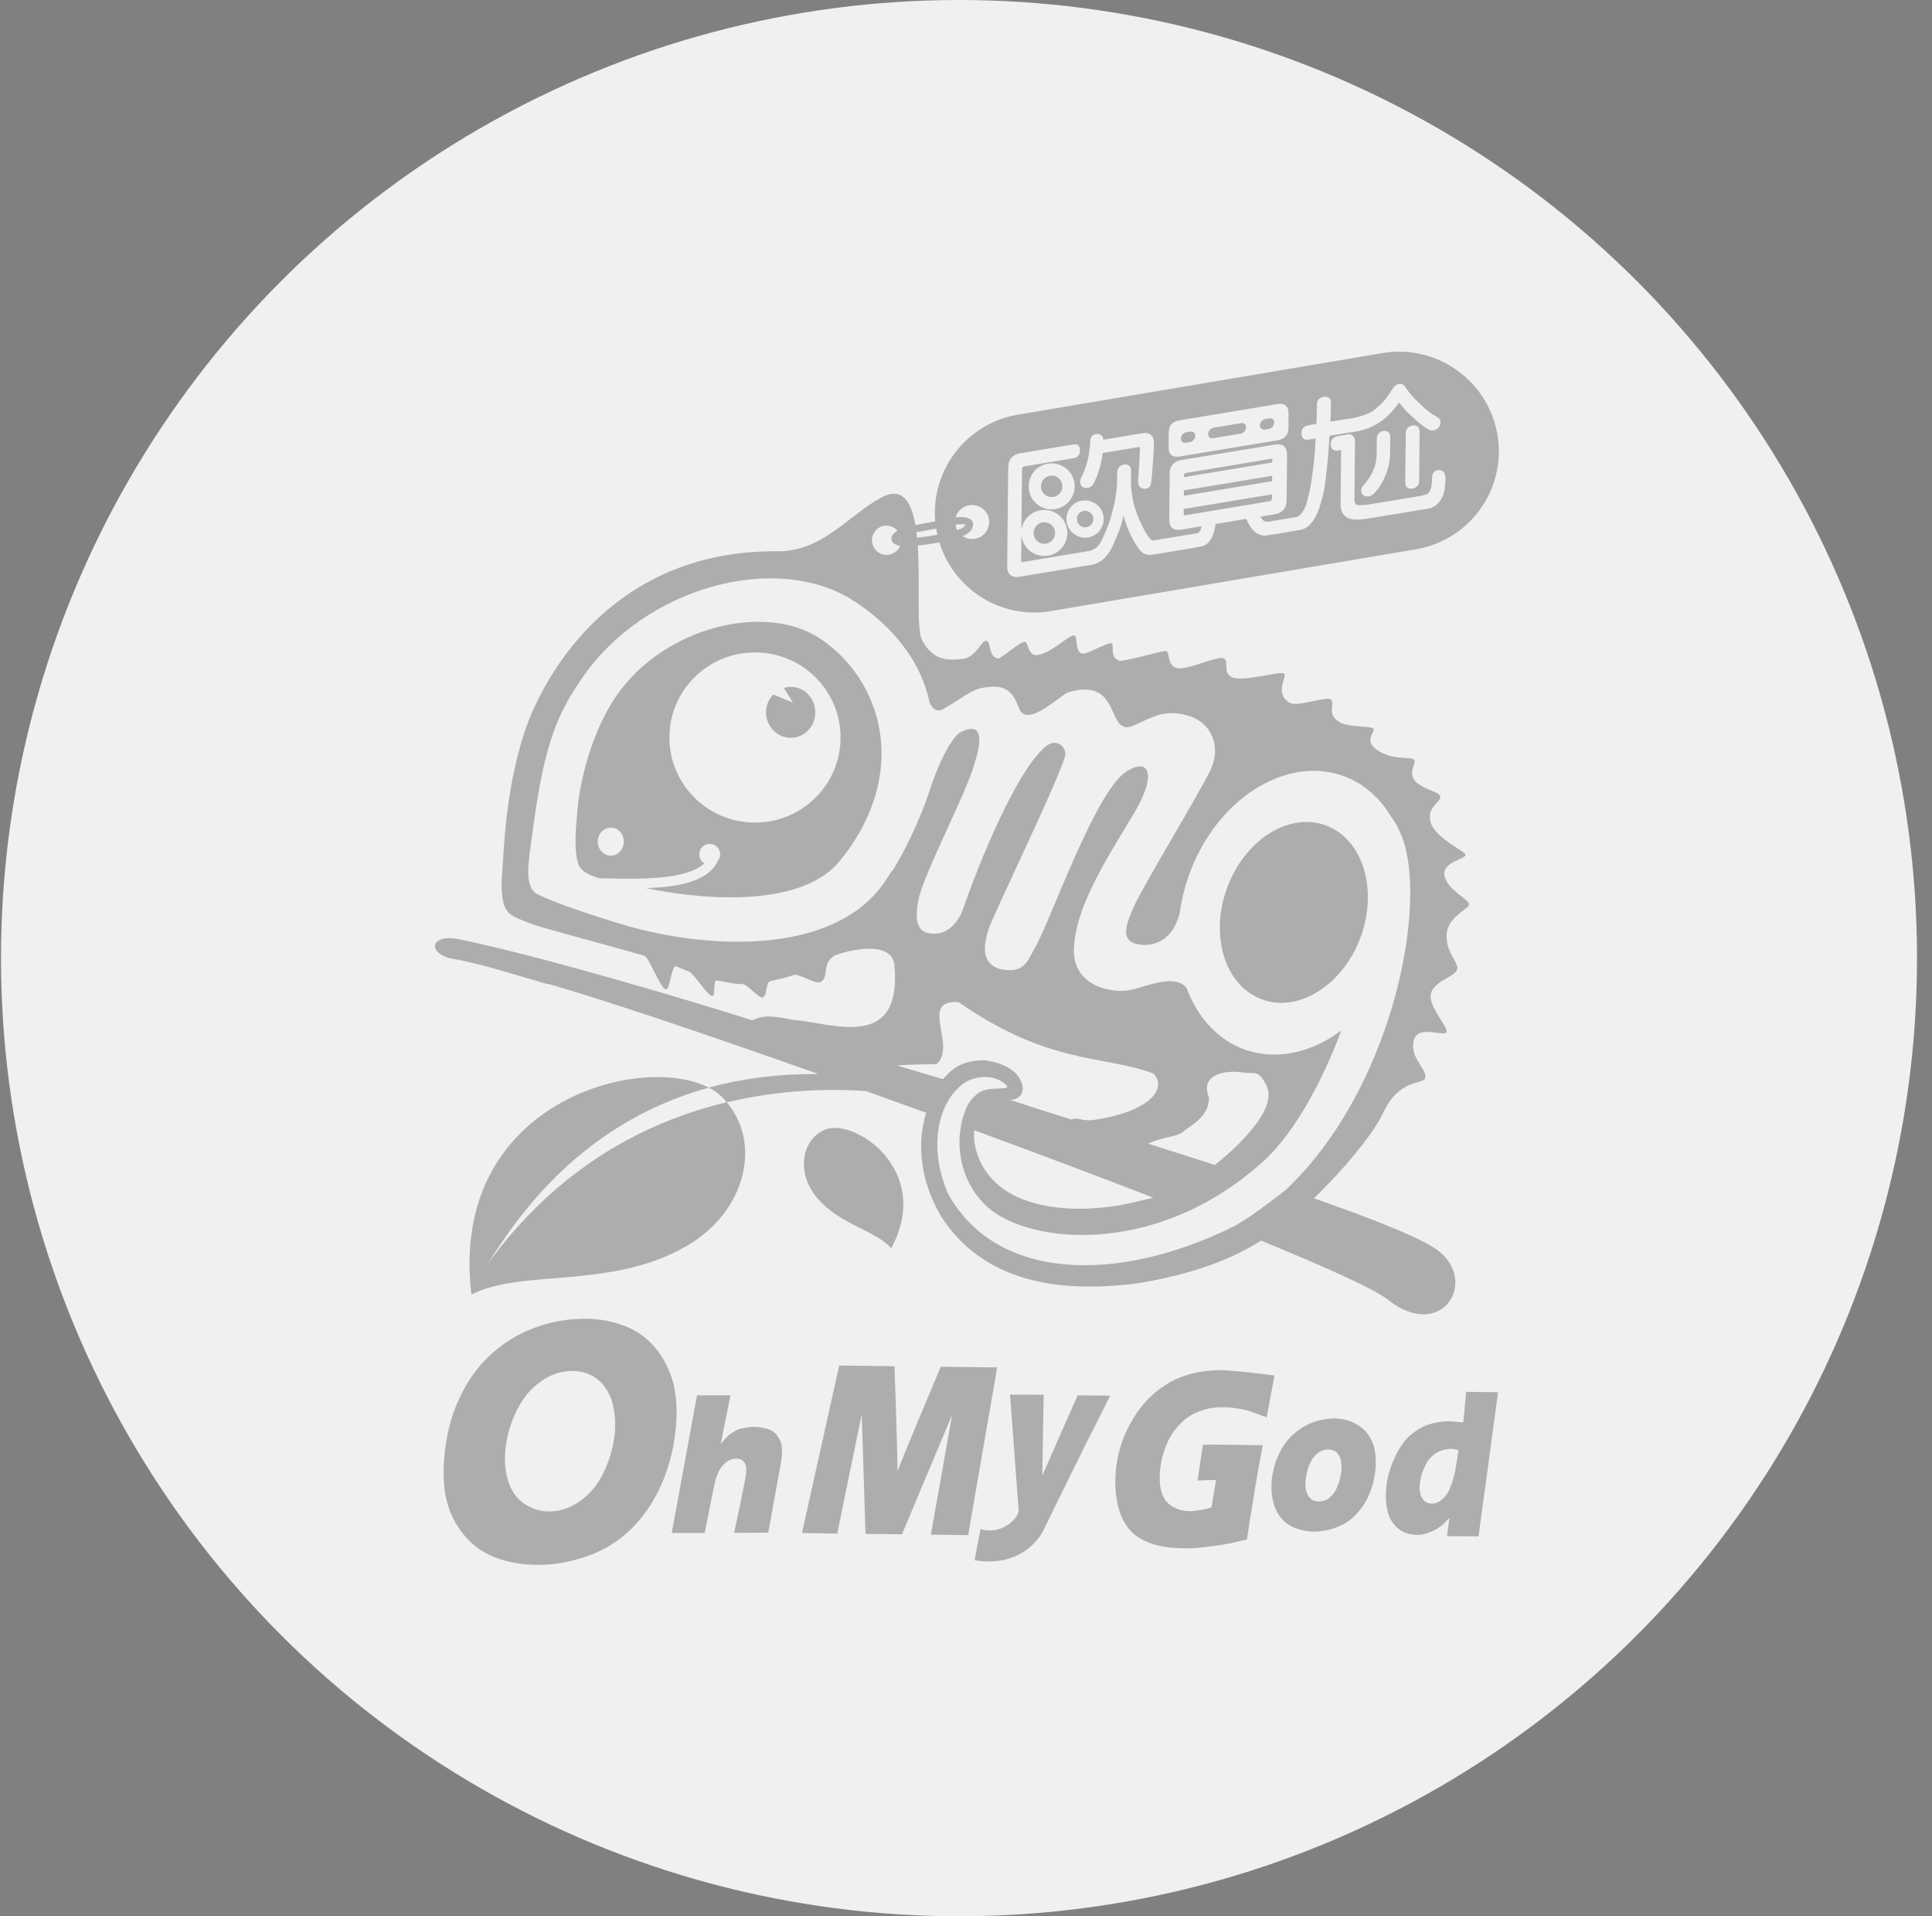
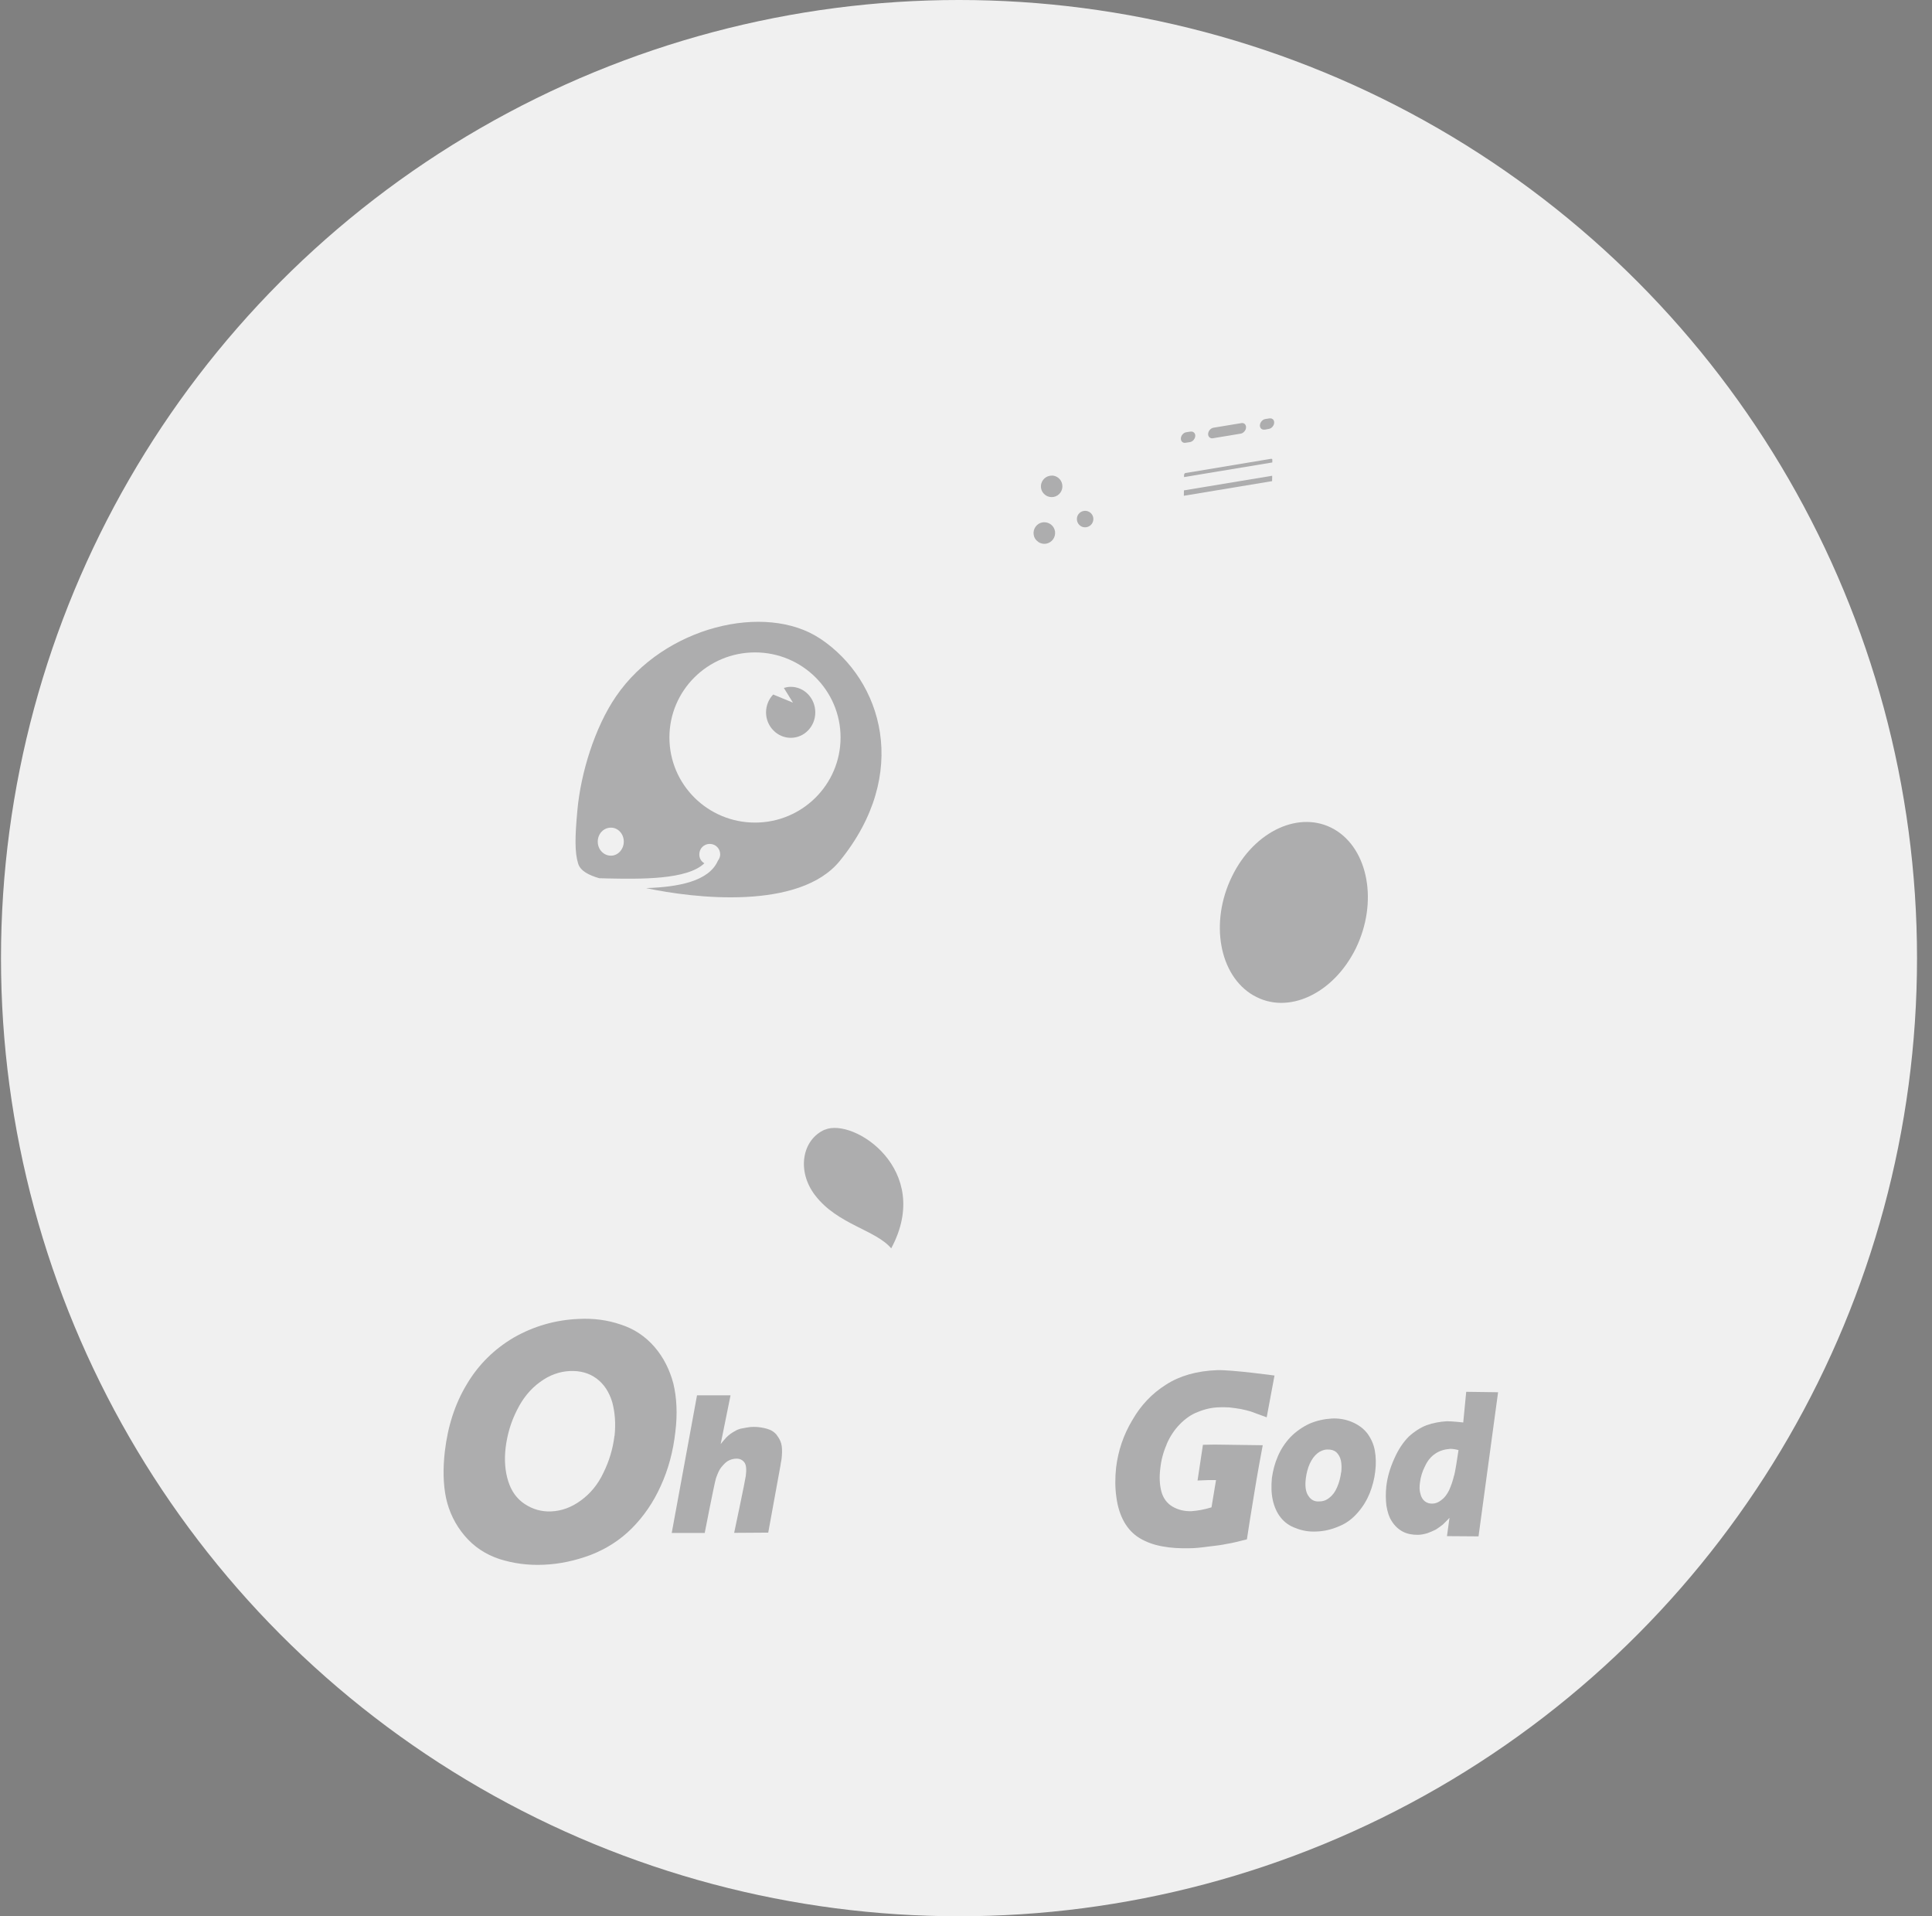
<svg xmlns="http://www.w3.org/2000/svg" width="121" height="120" viewBox="0 0 121 120" fill="none">
  <rect x="0" y="0" width="121" height="120" fill="#808080" stroke="none" />
  <circle cx="60.062" cy="60" r="60" fill="#F0F0F0" />
  <g opacity="0.4" clip-path="url(#clip0_212_22987)">
    <path d="M42.172 86.641C41.938 85.76 41.552 84.996 40.988 84.342C40.41 83.681 39.714 83.213 38.874 82.945C38.048 82.662 37.167 82.545 36.238 82.594C34.785 82.655 33.429 83.048 32.183 83.757C30.944 84.487 29.959 85.464 29.237 86.683C28.5 87.901 28.046 89.305 27.86 90.889C27.736 91.977 27.757 92.947 27.936 93.814C28.128 94.682 28.507 95.467 29.092 96.162C29.677 96.857 30.407 97.339 31.274 97.628C32.142 97.904 33.078 98.034 34.062 97.986C35.061 97.945 36.038 97.731 37.009 97.367C37.959 96.995 38.819 96.458 39.563 95.715C40.306 94.971 40.919 94.083 41.38 93.057C41.855 92.025 42.158 90.896 42.296 89.677C42.44 88.521 42.378 87.502 42.172 86.641ZM38.482 89.925C38.386 90.717 38.158 91.488 37.794 92.224C37.449 92.968 36.954 93.546 36.375 93.966C35.783 94.4 35.164 94.62 34.524 94.647C33.918 94.675 33.367 94.517 32.865 94.186C32.355 93.849 32.018 93.367 31.825 92.741C31.632 92.128 31.577 91.426 31.667 90.655C31.77 89.829 31.997 89.051 32.376 88.307C32.741 87.564 33.229 86.972 33.822 86.545C34.407 86.111 35.04 85.884 35.701 85.856C36.348 85.829 36.899 85.987 37.36 86.325C37.821 86.669 38.145 87.151 38.344 87.805C38.516 88.445 38.572 89.154 38.489 89.925H38.482Z" fill="#48484A" />
    <path d="M85.605 89.725C85.357 89.422 85.04 89.202 84.662 89.044C84.283 88.885 83.856 88.81 83.423 88.83C82.948 88.858 82.48 88.954 82.011 89.154C81.571 89.361 81.165 89.643 80.827 89.987C80.483 90.352 80.222 90.751 80.036 91.185C79.843 91.625 79.726 92.073 79.657 92.562C79.616 93.037 79.616 93.491 79.712 93.931C79.802 94.345 79.967 94.723 80.201 95.019C80.442 95.329 80.758 95.556 81.151 95.694C81.543 95.852 81.963 95.928 82.424 95.907C82.92 95.894 83.388 95.783 83.85 95.584C84.318 95.398 84.71 95.102 85.047 94.709C85.371 94.338 85.612 93.931 85.784 93.505C85.956 93.071 86.073 92.624 86.128 92.169C86.19 91.674 86.176 91.233 86.101 90.82C86.025 90.407 85.846 90.042 85.612 89.732L85.605 89.725ZM83.994 92.197C83.953 92.52 83.87 92.844 83.746 93.126C83.622 93.422 83.457 93.642 83.264 93.787C83.065 93.952 82.865 94.021 82.631 94.021C82.342 94.049 82.101 93.931 81.936 93.663C81.77 93.422 81.722 93.05 81.784 92.569C81.826 92.238 81.908 91.935 82.032 91.653C82.163 91.377 82.314 91.164 82.521 90.999C82.707 90.854 82.92 90.772 83.14 90.772C83.374 90.765 83.547 90.82 83.691 90.937C83.836 91.082 83.932 91.24 83.98 91.467C84.028 91.687 84.028 91.935 84.001 92.204L83.994 92.197Z" fill="#48484A" />
    <path d="M48.665 89.884C48.507 89.677 48.3 89.546 48.032 89.471C47.784 89.402 47.509 89.354 47.213 89.354C47.061 89.354 46.91 89.367 46.772 89.395C46.628 89.422 46.497 89.443 46.366 89.471C46.249 89.505 46.132 89.553 46.035 89.615C45.939 89.663 45.843 89.725 45.746 89.794C45.643 89.87 45.554 89.946 45.471 90.035C45.382 90.125 45.134 90.434 45.134 90.434L45.753 87.378H43.654L42.07 95.997H44.136C44.136 95.997 44.728 92.947 44.838 92.582C44.941 92.286 45.037 92.059 45.154 91.908C45.292 91.742 45.423 91.591 45.567 91.501C45.739 91.398 45.932 91.343 46.125 91.343C46.345 91.343 46.511 91.426 46.628 91.591C46.738 91.742 46.758 92.025 46.71 92.417C46.662 92.775 45.98 95.99 45.98 95.99L48.114 95.976L48.872 91.818C48.872 91.818 48.92 91.488 48.947 91.377C48.982 91.075 48.989 90.806 48.961 90.565C48.927 90.311 48.824 90.097 48.658 89.884H48.665Z" fill="#48484A" />
-     <path d="M58.914 85.602C58.914 85.602 56.498 91.329 56.209 92.135C56.209 90.958 56.023 85.554 56.023 85.554L52.56 85.512L50.227 95.997L52.436 96.038L53.971 88.548L54.206 96.052L56.491 96.079L59.63 88.603L58.302 96.1L60.635 96.134L62.453 85.629L58.914 85.588V85.602Z" fill="#48484A" />
-     <path d="M65.276 92.424L65.365 87.344L63.259 87.33L63.796 94.585C63.748 95.171 62.687 96.127 61.407 95.756L61.035 97.704C63.823 98.172 65.035 96.417 65.296 95.928L67.912 90.613L69.53 87.399L67.492 87.378L65.269 92.424H65.276Z" fill="#48484A" />
    <path d="M91.642 89.078C91.642 89.078 90.912 88.996 90.609 89.002C90.169 89.03 89.749 89.106 89.343 89.25C88.957 89.402 88.579 89.643 88.228 89.966C87.883 90.311 87.573 90.772 87.326 91.336C87.064 91.915 86.892 92.486 86.823 93.085C86.782 93.505 86.782 93.897 86.83 94.283C86.892 94.668 86.995 95.005 87.174 95.274C87.353 95.556 87.587 95.77 87.856 95.914C88.138 96.059 88.448 96.114 88.785 96.114C88.985 96.114 89.184 96.072 89.377 96.017C89.563 95.955 89.742 95.873 89.928 95.783C90.093 95.673 90.245 95.57 90.368 95.467C90.472 95.356 90.623 95.226 90.781 95.047L90.623 96.196L92.599 96.21L93.824 87.185L91.828 87.158L91.642 89.078ZM91.071 92.383C90.988 92.741 90.878 93.05 90.754 93.326C90.616 93.601 90.465 93.794 90.279 93.931C90.1 94.083 89.893 94.159 89.714 94.159C89.535 94.166 89.377 94.124 89.226 94.007C89.095 93.897 88.999 93.732 88.957 93.532C88.895 93.333 88.895 93.099 88.93 92.851C88.971 92.507 89.067 92.162 89.253 91.804C89.418 91.446 89.646 91.192 89.9 91.026C90.162 90.847 90.472 90.758 90.823 90.73C90.988 90.73 91.16 90.758 91.346 90.806C91.243 91.495 91.16 92.031 91.078 92.389L91.071 92.383Z" fill="#48484A" />
    <path d="M73.054 90.469C73.26 89.98 73.529 89.567 73.873 89.209C74.224 88.844 74.603 88.576 75.029 88.417C75.484 88.231 75.924 88.135 76.379 88.128C76.578 88.115 76.771 88.128 76.991 88.135C77.205 88.156 77.453 88.197 77.687 88.231C77.935 88.28 78.155 88.335 78.334 88.39C78.513 88.452 79.332 88.755 79.332 88.755L79.821 86.139C79.821 86.139 77.15 85.774 76.234 85.801C74.947 85.85 73.894 86.153 73.026 86.71C72.152 87.261 71.45 87.998 70.92 88.927C70.362 89.849 70.032 90.841 69.901 91.901C69.832 92.548 69.832 93.174 69.921 93.773C69.997 94.365 70.169 94.888 70.41 95.315C70.651 95.735 70.968 96.073 71.374 96.32C71.787 96.568 72.255 96.74 72.799 96.837C73.343 96.94 73.907 96.967 74.486 96.954C74.83 96.954 75.229 96.912 75.677 96.85C76.138 96.802 76.53 96.747 76.854 96.678C77.184 96.63 77.59 96.52 78.093 96.396C78.196 95.728 78.348 94.723 78.568 93.422C78.747 92.314 79.002 90.916 79.084 90.503L76.069 90.462L75.339 90.476L75.002 92.713L75.67 92.686C75.732 92.686 75.883 92.686 76.159 92.686L75.876 94.393C75.408 94.537 74.995 94.606 74.616 94.634C74.162 94.647 73.77 94.544 73.419 94.338C73.088 94.138 72.854 93.828 72.737 93.408C72.627 92.988 72.599 92.507 72.668 91.963C72.723 91.439 72.854 90.937 73.067 90.455L73.054 90.469Z" fill="#48484A" />
-     <path d="M30.456 79.269C31.916 77.052 35.826 70.471 44.39 68.109C40.101 65.886 28.075 69.052 29.527 81.065C32.694 79.441 38.249 80.762 42.965 78.05C46.696 75.909 47.729 71.634 45.512 69.025C40.59 70.202 34.966 72.997 30.456 79.269Z" fill="#48484A" />
    <path d="M51.659 70.739C50.227 71.366 49.883 73.341 51.053 74.856C52.457 76.687 54.832 77.01 55.816 78.174C58.467 73.245 53.448 69.968 51.659 70.746V70.739Z" fill="#48484A" />
    <path d="M78.507 62.334C80.641 63.58 83.505 62.251 84.916 59.387C86.313 56.51 85.708 53.185 83.574 51.939C81.433 50.7 78.555 52.014 77.158 54.885C75.753 57.756 76.352 61.088 78.5 62.334H78.507Z" fill="#48484A" />
    <path d="M49.526 43.01C49.374 43.01 49.23 43.038 49.092 43.079L49.663 44.001L48.424 43.492C48.149 43.781 47.977 44.173 47.977 44.614C47.977 45.488 48.679 46.204 49.526 46.204C50.372 46.204 51.061 45.495 51.061 44.614C51.061 43.733 50.379 43.01 49.526 43.01Z" fill="#48484A" />
    <path d="M51.37 39.995C47.942 37.709 41.574 39.231 38.586 43.602C37.237 45.564 36.37 48.442 36.163 50.727C36.005 52.421 35.991 53.377 36.211 54.087C36.356 54.541 36.872 54.803 37.526 54.995L38.015 55.009C40.08 55.05 43.04 55.105 44.114 54.059C43.908 53.942 43.797 53.742 43.797 53.501C43.797 53.137 44.087 52.847 44.452 52.847C44.816 52.847 45.105 53.137 45.105 53.501C45.105 53.653 45.044 53.791 44.961 53.901C44.39 55.202 42.469 55.546 40.466 55.615C43.488 56.262 50.062 57.012 52.589 53.921C57.036 48.462 55.273 42.604 51.384 40.002L51.37 39.995ZM38.263 53.584C37.808 53.584 37.437 53.199 37.437 52.703C37.437 52.207 37.808 51.829 38.263 51.829C38.717 51.829 39.068 52.228 39.068 52.703C39.068 53.178 38.71 53.584 38.263 53.584ZM47.288 51.512C44.328 51.512 41.925 49.13 41.925 46.184C41.925 43.237 44.328 40.855 47.288 40.855C50.248 40.855 52.644 43.244 52.644 46.184C52.644 49.123 50.248 51.512 47.288 51.512Z" fill="#48484A" />
-     <path d="M34.312 61.604C37.726 62.581 44.046 64.702 51.157 67.221C51.171 67.235 51.185 67.249 51.199 67.263C48.658 67.242 46.393 67.559 44.39 68.109C44.7 68.268 44.975 68.454 45.196 68.674C45.313 68.784 45.409 68.908 45.512 69.032C48.989 68.199 52.114 68.178 54.234 68.323C55.48 68.77 56.74 69.225 58.007 69.686C57.201 72.323 58.083 74.711 58.929 76.15C61.277 79.812 65.462 81.168 71.479 80.329C75.396 79.64 77.537 78.594 78.983 77.692C83.154 79.399 86.128 80.749 86.941 81.403C90.259 84.025 92.627 80.294 90.073 78.319C89.082 77.554 86.018 76.343 82.294 75.042C83.994 73.383 85.929 71.166 86.617 69.7C87.643 67.524 89.088 67.917 89.247 67.538C89.481 67.022 88.283 66.313 88.538 65.163C88.799 64.117 90.493 64.97 90.596 64.626C90.686 64.289 89.481 63.05 89.605 62.272C89.742 61.473 90.995 61.218 91.229 60.778C91.477 60.344 90.548 59.752 90.603 58.527C90.658 57.405 91.973 56.95 92.007 56.634C92.035 56.324 90.548 55.691 90.458 54.754C90.396 53.983 91.718 53.811 91.787 53.55C91.835 53.295 89.777 52.489 89.577 51.395C89.419 50.521 90.128 50.294 90.204 49.956C90.259 49.626 89.577 49.571 88.909 49.144C87.939 48.531 88.799 47.767 88.558 47.567C88.317 47.375 87.464 47.595 86.576 47.154C85.247 46.493 86.087 45.922 86.039 45.66C85.97 45.42 84.51 45.599 83.87 45.206C83.079 44.717 83.609 44.091 83.368 43.816C83.127 43.554 81.22 44.311 80.745 44.001C79.774 43.375 80.662 42.342 80.415 42.177C80.167 42.005 77.799 42.748 77.117 42.391C76.559 42.095 77.007 41.454 76.649 41.234C76.284 41.021 74.336 42.005 73.696 41.833C73.055 41.661 73.303 40.78 73 40.766C72.704 40.766 70.357 41.454 70.109 41.379C69.407 41.158 69.868 40.277 69.572 40.277C69.276 40.277 68.064 40.966 67.837 40.938C67.238 40.862 67.562 39.837 67.266 39.788C66.984 39.733 65.703 41.021 64.898 41.021C64.368 41.021 64.423 40.25 64.189 40.188C63.948 40.126 62.702 41.262 62.502 41.234C61.903 41.151 62.089 40.229 61.793 40.133C61.504 40.036 61.242 40.966 60.471 41.234C59.473 41.379 58.461 41.441 57.752 40.091C57.38 39.396 57.635 36.512 57.477 34.164C57.897 34.123 58.379 34.054 58.833 33.965C59.742 36.911 62.702 38.797 65.82 38.267L88.675 34.398C92.069 33.827 94.362 30.612 93.783 27.218C93.191 23.817 89.976 21.539 86.59 22.11L63.727 25.972C60.52 26.523 58.296 29.448 58.571 32.65L57.325 32.877C57.071 31.383 56.492 30.454 55.184 31.163C53.112 32.285 51.515 34.55 48.679 34.522C38.022 34.433 33.768 42.838 32.756 46.136C31.627 49.805 31.565 53.13 31.414 55.236C31.414 57.343 31.882 57.288 33.348 57.88C34.326 58.21 38.635 59.346 40.349 59.849C40.673 59.986 41.32 61.797 41.671 61.955C41.981 62.093 42.036 60.365 42.359 60.516C42.621 60.626 42.896 60.743 43.172 60.854C43.461 60.984 44.266 62.285 44.576 62.361C44.872 62.451 44.597 61.356 44.907 61.398C45.416 61.473 45.994 61.645 46.517 61.625C46.765 61.625 47.502 62.478 47.729 62.465C48.087 62.43 47.922 61.501 48.266 61.432C48.768 61.336 49.257 61.212 49.725 61.053C50.014 60.964 51.081 61.625 51.35 61.514C51.976 61.246 51.405 60.351 52.279 59.835C52.403 59.759 55.687 58.651 56.011 60.351C56.547 65.92 52.121 64.048 49.643 63.862C48.39 63.607 47.77 63.559 47.13 63.896C42.6 62.465 33.947 59.904 28.825 58.83C26.808 58.417 26.767 59.78 28.426 60.055C30.092 60.337 32.598 61.143 34.305 61.632L34.312 61.604ZM90.527 29.93C90.527 30.178 90.513 30.385 90.486 30.557C90.486 30.571 90.486 30.578 90.486 30.591V30.598C90.486 30.612 90.486 30.626 90.479 30.64C90.465 30.708 90.451 30.777 90.438 30.839C90.3 31.349 89.935 31.748 89.529 31.837L85.522 32.498C85.488 32.498 85.447 32.505 85.405 32.505C85.219 32.533 85.089 32.539 84.979 32.539C84.841 32.539 84.731 32.526 84.586 32.498C84.159 32.374 83.953 32.058 83.96 31.555L83.994 28.175L83.801 28.209C83.657 28.23 83.547 28.209 83.464 28.141C83.388 28.072 83.347 27.962 83.347 27.817C83.347 27.535 83.499 27.363 83.774 27.314L84.345 27.218C84.345 27.218 84.352 27.211 84.373 27.204C84.51 27.177 84.621 27.204 84.71 27.273C84.855 27.397 84.868 27.61 84.862 27.769L84.827 31.287C84.827 31.562 84.944 31.617 85.054 31.631C85.178 31.638 85.364 31.631 85.598 31.61L88.813 31.08C89.254 31.011 89.405 30.936 89.46 30.887C89.68 30.653 89.687 30.165 89.687 29.924C89.701 29.676 89.77 29.504 90.052 29.442C90.052 29.442 90.059 29.442 90.066 29.442C90.259 29.421 90.5 29.497 90.534 29.91L90.527 29.93ZM85.24 30.701C85.247 30.605 85.288 30.516 85.364 30.419C85.708 30.034 85.942 29.662 86.066 29.311C86.163 29.035 86.211 28.767 86.218 28.512L86.231 27.487C86.231 27.211 86.376 27.032 86.624 26.991C86.762 26.97 86.879 26.991 86.954 27.06C87.037 27.129 87.071 27.239 87.071 27.383L87.058 28.409C87.058 28.891 86.947 29.366 86.748 29.82C86.59 30.22 86.355 30.584 86.052 30.908C86.052 30.908 86.052 30.908 86.046 30.915C85.942 31.004 85.839 31.059 85.729 31.087C85.695 31.087 85.66 31.087 85.633 31.087C85.522 31.087 85.433 31.059 85.371 31.004C85.295 30.936 85.254 30.839 85.247 30.701H85.24ZM88.008 30.206L88.042 27.149C88.042 26.874 88.193 26.695 88.462 26.647C88.6 26.626 88.71 26.647 88.792 26.716C88.875 26.784 88.909 26.895 88.909 27.039L88.882 30.096C88.882 30.378 88.73 30.55 88.462 30.598C88.427 30.598 88.393 30.605 88.359 30.605C88.262 30.605 88.187 30.578 88.132 30.529C88.049 30.46 88.014 30.35 88.014 30.206H88.008ZM73.2 27.067C73.2 26.647 73.434 26.392 73.868 26.323L80.015 25.304C80.242 25.263 80.415 25.304 80.531 25.401C80.642 25.497 80.697 25.648 80.697 25.862V26.826C80.683 27.246 80.456 27.5 80.022 27.569L73.882 28.588C73.82 28.595 73.764 28.602 73.709 28.602C73.565 28.602 73.448 28.567 73.358 28.492C73.248 28.395 73.193 28.244 73.193 28.03V27.067H73.2ZM68.188 28.45C68.202 28.34 68.216 28.258 68.23 28.196C68.257 28.03 68.271 27.955 68.278 27.638C68.278 27.376 68.415 27.218 68.67 27.177C68.822 27.149 68.918 27.204 68.973 27.253C69.042 27.314 69.09 27.411 69.104 27.535L71.548 27.129C71.782 27.087 71.961 27.129 72.085 27.232C72.209 27.342 72.271 27.514 72.271 27.755C72.271 27.975 72.188 29.621 72.078 30.302C72.057 30.495 71.865 30.598 71.74 30.605C71.72 30.605 71.706 30.605 71.686 30.605C71.568 30.605 71.472 30.571 71.403 30.502C71.266 30.371 71.279 30.165 71.279 30.123C71.328 29.524 71.396 28.154 71.396 28.037C71.396 28.01 71.396 27.996 71.389 27.996C71.389 27.996 71.355 27.982 71.307 27.996L69.056 28.368L69.028 28.609C68.918 29.235 68.739 29.806 68.478 30.316C68.374 30.46 68.257 30.529 68.133 30.55C67.982 30.578 67.858 30.55 67.775 30.481C67.693 30.405 67.651 30.288 67.651 30.13C67.651 30.096 67.665 30.047 67.727 29.882C67.954 29.442 68.106 28.967 68.195 28.457L68.188 28.45ZM67.768 31.355C68.402 31.252 69.008 31.679 69.111 32.312C69.214 32.946 68.787 33.551 68.147 33.655C68.085 33.669 68.016 33.669 67.954 33.669C67.713 33.669 67.479 33.593 67.28 33.448C67.025 33.269 66.86 33.001 66.805 32.691C66.701 32.058 67.128 31.452 67.768 31.349V31.355ZM66.103 31.879C66.02 31.892 65.944 31.899 65.862 31.899C65.566 31.899 65.276 31.81 65.029 31.631C64.712 31.404 64.505 31.073 64.443 30.695C64.313 29.91 64.843 29.166 65.627 29.035C66.412 28.905 67.156 29.435 67.287 30.22C67.417 31.004 66.88 31.748 66.103 31.879ZM63.149 29.256C63.149 28.767 63.418 28.464 63.913 28.381L67.225 27.831C67.355 27.81 67.459 27.831 67.528 27.893C67.603 27.955 67.638 28.058 67.638 28.196C67.638 28.478 67.493 28.65 67.245 28.691L64.168 29.201C64.058 29.221 64.01 29.276 64.01 29.393L63.968 33.221C64.037 32.595 64.512 32.065 65.166 31.954C65.958 31.823 66.695 32.354 66.825 33.138C66.887 33.517 66.798 33.903 66.578 34.212C66.357 34.522 66.02 34.736 65.641 34.797C65.263 34.859 64.877 34.77 64.567 34.55C64.258 34.322 64.051 33.992 63.982 33.613C63.982 33.579 63.968 33.538 63.968 33.503L63.955 35.059C63.955 35.121 63.968 35.169 63.989 35.183C64.01 35.204 64.058 35.197 64.085 35.19L68.188 34.508C68.677 34.426 68.884 34.04 68.966 33.896C69.056 33.73 69.455 32.87 69.62 32.23C69.703 31.913 69.785 31.596 69.861 31.163L69.882 31.018C69.923 30.729 69.958 30.481 69.965 30.261V29.621C69.978 29.242 70.205 29.125 70.391 29.091C70.529 29.07 70.639 29.091 70.715 29.159C70.797 29.228 70.839 29.345 70.839 29.511V30.151C70.825 30.412 70.859 30.729 70.915 31.087C70.969 31.466 71.073 31.83 71.21 32.195C71.458 32.849 71.947 33.806 72.195 33.854L74.962 33.393C75.141 33.373 75.217 33.145 75.251 32.953L73.978 33.166C73.73 33.207 73.544 33.166 73.413 33.063C73.283 32.953 73.221 32.773 73.228 32.526L73.255 29.641C73.255 29.173 73.517 28.884 73.992 28.808L79.816 27.845C80.084 27.796 80.284 27.838 80.421 27.948C80.545 28.051 80.607 28.223 80.607 28.457L80.58 31.342C80.58 31.823 80.311 32.126 79.809 32.209L78.948 32.354C79.065 32.595 79.217 32.698 79.423 32.67L81.179 32.381C81.179 32.381 81.571 32.305 81.805 31.59C82.073 30.688 82.163 30.041 82.308 28.767C82.349 28.347 82.376 27.907 82.404 27.452L81.957 27.528C81.812 27.549 81.702 27.528 81.626 27.459C81.55 27.39 81.509 27.28 81.509 27.136C81.509 26.853 81.66 26.681 81.936 26.633L82.445 26.55C82.466 26.11 82.48 25.704 82.48 25.318C82.48 25.063 82.631 24.898 82.906 24.85C83.051 24.829 83.161 24.85 83.237 24.919C83.32 24.988 83.354 25.098 83.354 25.242C83.354 25.607 83.34 25.986 83.326 26.406L84.455 26.22C84.497 26.22 84.531 26.206 84.566 26.213C85.254 26.082 85.757 25.91 86.032 25.697C86.404 25.408 86.748 25.112 87.188 24.389C87.278 24.244 87.409 24.072 87.615 24.038C87.725 24.017 87.884 24.038 88.008 24.23C88.317 24.698 88.593 24.967 88.889 25.249L89.033 25.387C89.274 25.642 89.598 25.883 89.997 26.11C90.142 26.179 90.217 26.296 90.217 26.447C90.204 26.716 90.059 26.888 89.797 26.95C89.708 26.963 89.612 26.956 89.508 26.922C89.212 26.75 88.937 26.544 88.675 26.302C88.613 26.247 88.551 26.192 88.49 26.137C88.214 25.89 87.932 25.635 87.622 25.201C87.622 25.208 87.608 25.215 87.601 25.229C86.906 26.247 86.032 26.826 84.868 27.039C84.806 27.053 84.745 27.06 84.683 27.067C84.641 27.067 84.607 27.073 84.566 27.08C84.566 27.08 84.545 27.08 84.538 27.08C84.524 27.08 84.497 27.094 84.462 27.094L83.264 27.294C83.237 27.845 83.196 28.388 83.147 28.912C83.12 29.159 83.099 29.366 83.079 29.552C82.989 30.371 82.948 30.75 82.721 31.493C82.308 33.042 81.605 33.159 81.378 33.194L81.027 33.255C79.939 33.441 79.561 33.503 79.416 33.51V33.524C78.831 33.62 78.37 33.276 78.06 32.491L76.126 32.815C76.084 33.194 75.919 34.102 75.217 34.226L74.804 34.295C74.804 34.295 74.763 34.309 74.728 34.316L72.222 34.729C71.954 34.777 71.72 34.729 71.541 34.605C71.541 34.605 71.52 34.591 71.513 34.584L71.575 34.508L71.5 34.563C71.431 34.508 71.355 34.426 71.3 34.322C71.169 34.157 71.08 34.006 70.956 33.779C70.777 33.448 70.639 33.138 70.543 32.849C70.474 32.67 70.419 32.484 70.371 32.292C70.322 32.484 70.267 32.67 70.219 32.856L70.205 32.898C70.088 33.29 69.696 34.185 69.634 34.302C69.421 34.729 69.021 35.259 68.333 35.376L65.4 35.864C65.4 35.864 65.38 35.864 65.373 35.864L63.858 36.119C63.789 36.133 63.734 36.133 63.672 36.133C63.507 36.133 63.376 36.092 63.28 36.009C63.142 35.892 63.074 35.699 63.08 35.431L63.142 29.276L63.149 29.256ZM60.981 31.631C61.573 31.686 62.007 32.202 61.944 32.787C61.889 33.379 61.373 33.806 60.781 33.751C60.595 33.737 60.43 33.669 60.285 33.572C60.416 33.524 60.52 33.469 60.595 33.414C61.05 33.076 60.946 32.753 60.898 32.65C60.754 32.381 60.285 32.34 59.852 32.402C59.983 31.92 60.458 31.576 60.974 31.631H60.981ZM60.471 32.856C60.471 32.856 60.451 32.939 60.32 33.035C60.244 33.09 60.113 33.145 59.948 33.2C59.893 33.097 59.859 32.987 59.838 32.87C60.1 32.801 60.458 32.836 60.478 32.856H60.471ZM56.169 66.719C56.837 66.677 57.649 66.65 58.661 66.636C59.962 65.473 57.504 62.588 60.038 62.754C65.703 66.705 69.111 66.058 72.229 67.221C73.111 68.103 72.133 69.59 68.533 70.126C67.748 70.25 67.445 69.913 67.128 70.113C65.6 69.638 64.437 69.266 63.865 69.073C63.686 69.011 63.473 68.942 63.246 68.867C63.81 68.908 64.23 68.426 63.975 67.779C63.604 66.801 62.392 66.492 61.628 66.388C60.437 66.444 59.817 66.698 59.06 67.579C58.124 67.297 57.139 67.008 56.176 66.719H56.169ZM77.73 67.146C78.618 67.304 78.755 66.905 79.299 67.937C79.754 68.791 79.113 69.954 78.094 71.083C77.558 71.703 76.855 72.35 76.078 72.949C74.653 72.488 73.241 72.04 71.913 71.62C72.766 71.207 73.723 71.173 74.026 70.925C74.556 70.471 75.74 69.954 75.719 68.722C75.107 67.256 76.8 67.008 77.73 67.153V67.146ZM72.229 75C72.009 75.062 71.789 75.117 71.575 75.152C67.934 76.15 62.419 76.088 61.18 72.185C61.015 71.682 60.974 71.207 61.022 70.78C64.905 72.205 68.739 73.651 72.229 75ZM57.401 33.324L58.633 33.104C58.633 33.104 58.633 33.132 58.633 33.145C58.654 33.262 58.681 33.373 58.709 33.489C58.275 33.565 57.828 33.634 57.435 33.675C57.422 33.551 57.408 33.428 57.394 33.31V33.324H57.401ZM56.423 33.648C56.423 33.648 56.423 33.696 56.43 33.717C56.43 33.717 56.43 33.717 56.423 33.717C56.403 33.703 56.396 33.703 56.368 33.689C56.375 33.689 56.403 33.662 56.423 33.641V33.648ZM55.522 32.918C55.797 32.918 56.038 33.042 56.21 33.228C56.024 33.338 55.797 33.538 55.831 33.779C55.866 34.054 56.203 34.15 56.327 34.178C56.341 34.178 56.362 34.178 56.375 34.178C56.238 34.515 55.914 34.749 55.522 34.749C55.019 34.749 54.613 34.336 54.613 33.834C54.613 33.331 55.019 32.911 55.522 32.911V32.918ZM55.866 54.513C55.714 54.754 55.57 55.002 55.405 55.229C52.135 60.007 43.867 59.415 38.738 57.818C37.217 57.343 34.89 56.613 33.61 55.973C32.777 55.45 33.114 53.908 33.389 51.856C34.099 46.431 34.993 44.6 36.432 42.501C40.377 36.711 48.686 34.508 53.512 37.654C55.859 39.19 57.669 41.358 58.213 43.967C58.413 44.449 58.702 44.614 59.115 44.38C60.747 43.444 60.898 43.045 62.199 43.003C63.493 42.948 63.659 44.084 63.893 44.497C64.409 45.392 66.096 43.843 66.832 43.375C70.247 42.315 69.262 45.936 70.832 45.502C72.14 44.945 72.89 44.373 74.398 44.814C75.919 45.248 76.484 46.789 75.823 48.194C75.169 49.591 71.617 55.443 71.059 56.675C70.508 57.914 70.171 58.816 71.142 59.105C71.796 59.291 73.365 59.25 73.882 57.178C74.047 55.987 74.398 54.782 74.955 53.625C77.151 49.13 81.654 47.058 85.006 48.999C85.123 49.061 85.226 49.13 85.337 49.206C85.35 49.22 85.378 49.247 85.405 49.261C85.481 49.316 85.55 49.371 85.633 49.426C85.653 49.447 85.688 49.461 85.701 49.488C85.77 49.543 85.846 49.605 85.929 49.674C85.942 49.681 85.949 49.708 85.977 49.722C86.052 49.798 86.121 49.86 86.197 49.942C86.211 49.956 86.231 49.963 86.238 49.97C86.314 50.053 86.39 50.142 86.459 50.225C86.466 50.225 86.479 50.238 86.493 50.252C86.562 50.349 86.644 50.438 86.707 50.528C86.72 50.528 86.72 50.541 86.727 50.541C86.879 50.748 87.016 50.968 87.147 51.181C87.471 51.601 87.739 52.152 87.953 52.841C89.302 57.419 86.996 68.364 80.58 74.463C80.518 74.519 80.139 74.842 78.934 75.716C78.06 76.356 77.509 76.673 77.234 76.818C69.958 80.404 62.419 80.212 59.384 74.773C58.151 71.951 58.736 69.355 59.996 68.144C60.072 68.075 60.127 68.02 60.168 67.992C60.327 67.862 60.492 67.745 60.664 67.662C62.206 67.008 63.197 67.999 63.08 68.103C62.557 68.268 61.642 67.979 61.015 68.674C60.85 68.832 60.664 69.052 60.526 69.355C60.272 70.002 60.196 70.374 60.182 70.505C60.182 70.505 60.182 70.505 60.189 70.505C59.879 72.102 60.285 74.085 61.731 75.482C63.679 77.362 68.973 78.319 74.37 75.868C74.37 75.868 74.377 75.868 74.384 75.868H74.377C75.396 75.4 76.415 74.821 77.42 74.099C77.737 73.878 77.909 73.748 77.991 73.672C78.425 73.334 78.852 72.97 79.279 72.584C81.179 70.746 82.817 67.696 84.008 64.53C81.826 66.154 79.217 66.554 77.062 65.308C75.788 64.564 74.859 63.339 74.308 61.852C73.51 60.95 71.782 61.804 70.804 61.989C69.896 62.224 67.163 61.9 67.259 59.408C67.362 56.895 69.028 54.224 70.976 51.009C72.525 48.449 71.954 47.388 70.522 48.331C68.553 49.633 65.738 57.811 64.822 59.346C64.271 60.344 64.12 60.943 62.654 60.695C61.325 60.296 61.683 59.029 61.883 58.265C62.089 57.501 66.674 48.118 66.729 47.196C66.729 46.803 66.089 45.97 65.194 47.037C64.03 48.139 62.02 52.035 60.265 57.06C60.265 57.06 59.645 58.782 58.103 58.423C57.442 58.258 57.291 57.611 57.511 56.407C57.807 54.768 60.478 49.791 61.008 47.891C61.979 44.945 60.513 45.681 60.168 45.846C59.817 46.025 58.984 47.086 58.083 49.915C58.083 49.915 57.229 52.4 55.88 54.555L55.866 54.513Z" fill="#48484A" />
    <path d="M65.867 29.786C65.832 29.786 65.791 29.786 65.757 29.793C65.392 29.855 65.144 30.199 65.199 30.564C65.227 30.743 65.323 30.894 65.474 31.004C65.619 31.108 65.798 31.149 65.977 31.121C66.342 31.059 66.59 30.715 66.528 30.343C66.473 30.013 66.19 29.779 65.867 29.779V29.786Z" fill="#48484A" />
    <path d="M79.195 26.908L79.464 26.86C79.643 26.833 79.801 26.647 79.801 26.461C79.801 26.378 79.774 26.302 79.719 26.254C79.677 26.22 79.622 26.199 79.56 26.199C79.546 26.199 79.526 26.199 79.512 26.199L79.244 26.241C79.065 26.268 78.913 26.454 78.906 26.64C78.906 26.723 78.934 26.798 78.989 26.846C79.044 26.895 79.12 26.915 79.195 26.901V26.908Z" fill="#48484A" />
    <path d="M65.014 33.93C65.159 34.033 65.338 34.075 65.517 34.047C65.882 33.985 66.129 33.641 66.074 33.269C66.019 32.939 65.73 32.705 65.406 32.705C65.372 32.705 65.331 32.705 65.296 32.712C65.117 32.739 64.966 32.836 64.856 32.987C64.753 33.132 64.711 33.31 64.739 33.489C64.766 33.669 64.863 33.82 65.014 33.923V33.93Z" fill="#48484A" />
    <path d="M79.684 28.815C79.684 28.767 79.677 28.746 79.67 28.739C79.67 28.739 79.65 28.733 79.629 28.733C79.615 28.733 79.608 28.733 79.595 28.733L74.253 29.621C74.211 29.628 74.163 29.648 74.156 29.765V29.875L79.684 28.96V28.815Z" fill="#48484A" />
    <path d="M74.253 27.727L74.522 27.686C74.701 27.659 74.859 27.473 74.859 27.287C74.859 27.204 74.831 27.129 74.769 27.08C74.728 27.046 74.673 27.025 74.611 27.025C74.597 27.025 74.577 27.025 74.563 27.025L74.294 27.067C74.115 27.094 73.957 27.28 73.957 27.466C73.957 27.555 73.985 27.624 74.04 27.672C74.095 27.721 74.17 27.741 74.246 27.727H74.253Z" fill="#48484A" />
    <path d="M68.044 33.014C68.326 32.966 68.512 32.705 68.471 32.422C68.429 32.168 68.209 31.989 67.961 31.989C67.934 31.989 67.906 31.989 67.879 31.996C67.741 32.016 67.624 32.092 67.541 32.202C67.459 32.312 67.431 32.45 67.452 32.588C67.472 32.725 67.548 32.842 67.658 32.925C67.769 33.008 67.906 33.035 68.044 33.014Z" fill="#48484A" />
    <path d="M75.953 27.445L77.702 27.156C77.881 27.129 78.039 26.943 78.039 26.757C78.039 26.674 78.011 26.599 77.957 26.55C77.901 26.502 77.826 26.482 77.75 26.495L76.001 26.784C75.822 26.812 75.664 26.998 75.664 27.184C75.664 27.266 75.692 27.342 75.754 27.39C75.809 27.438 75.884 27.459 75.96 27.445H75.953Z" fill="#48484A" />
-     <path d="M79.663 31.19V30.956L74.135 31.872V32.14C74.135 32.223 74.148 32.264 74.155 32.271C74.155 32.271 74.169 32.271 74.19 32.271L79.532 31.383C79.601 31.369 79.656 31.342 79.663 31.19Z" fill="#48484A" />
    <path d="M79.677 29.793L74.15 30.708L74.143 31.046L79.671 30.13L79.677 29.793Z" fill="#48484A" />
  </g>
  <defs>
    <clipPath id="clip0_212_22987">
      <rect width="66.631" height="76" fill="white" transform="translate(27.248 22)" />
    </clipPath>
  </defs>
</svg>